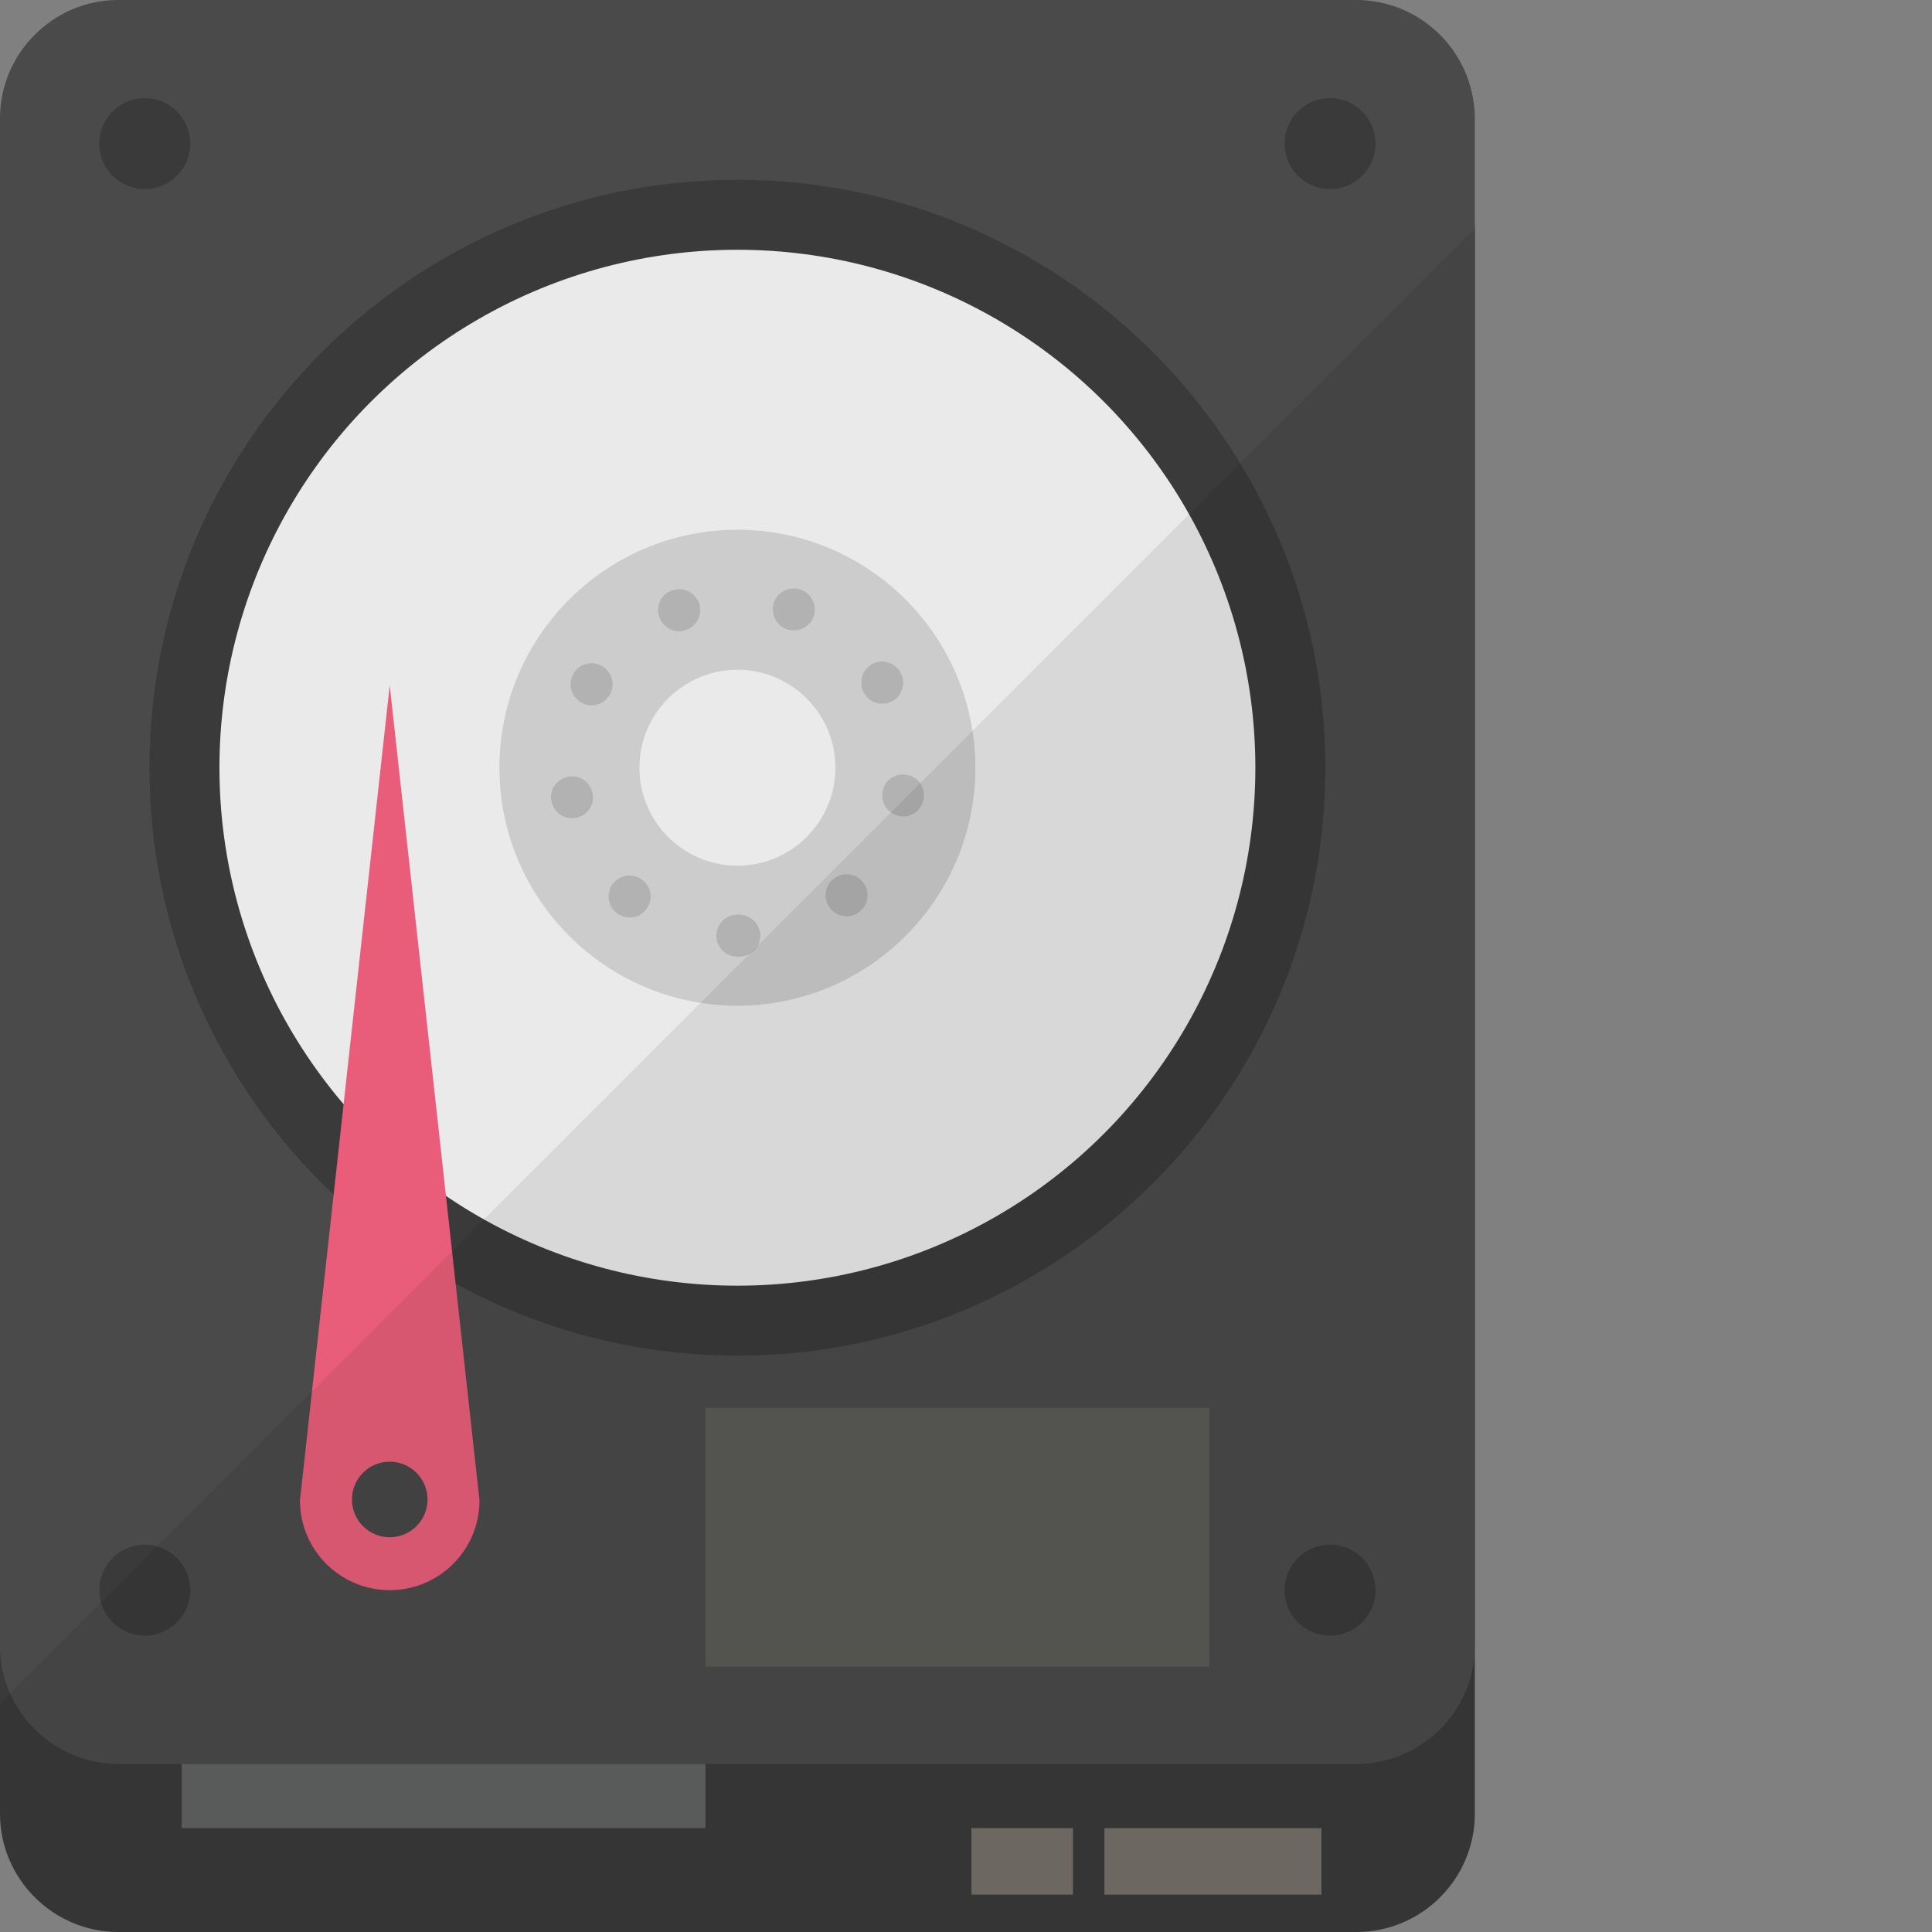
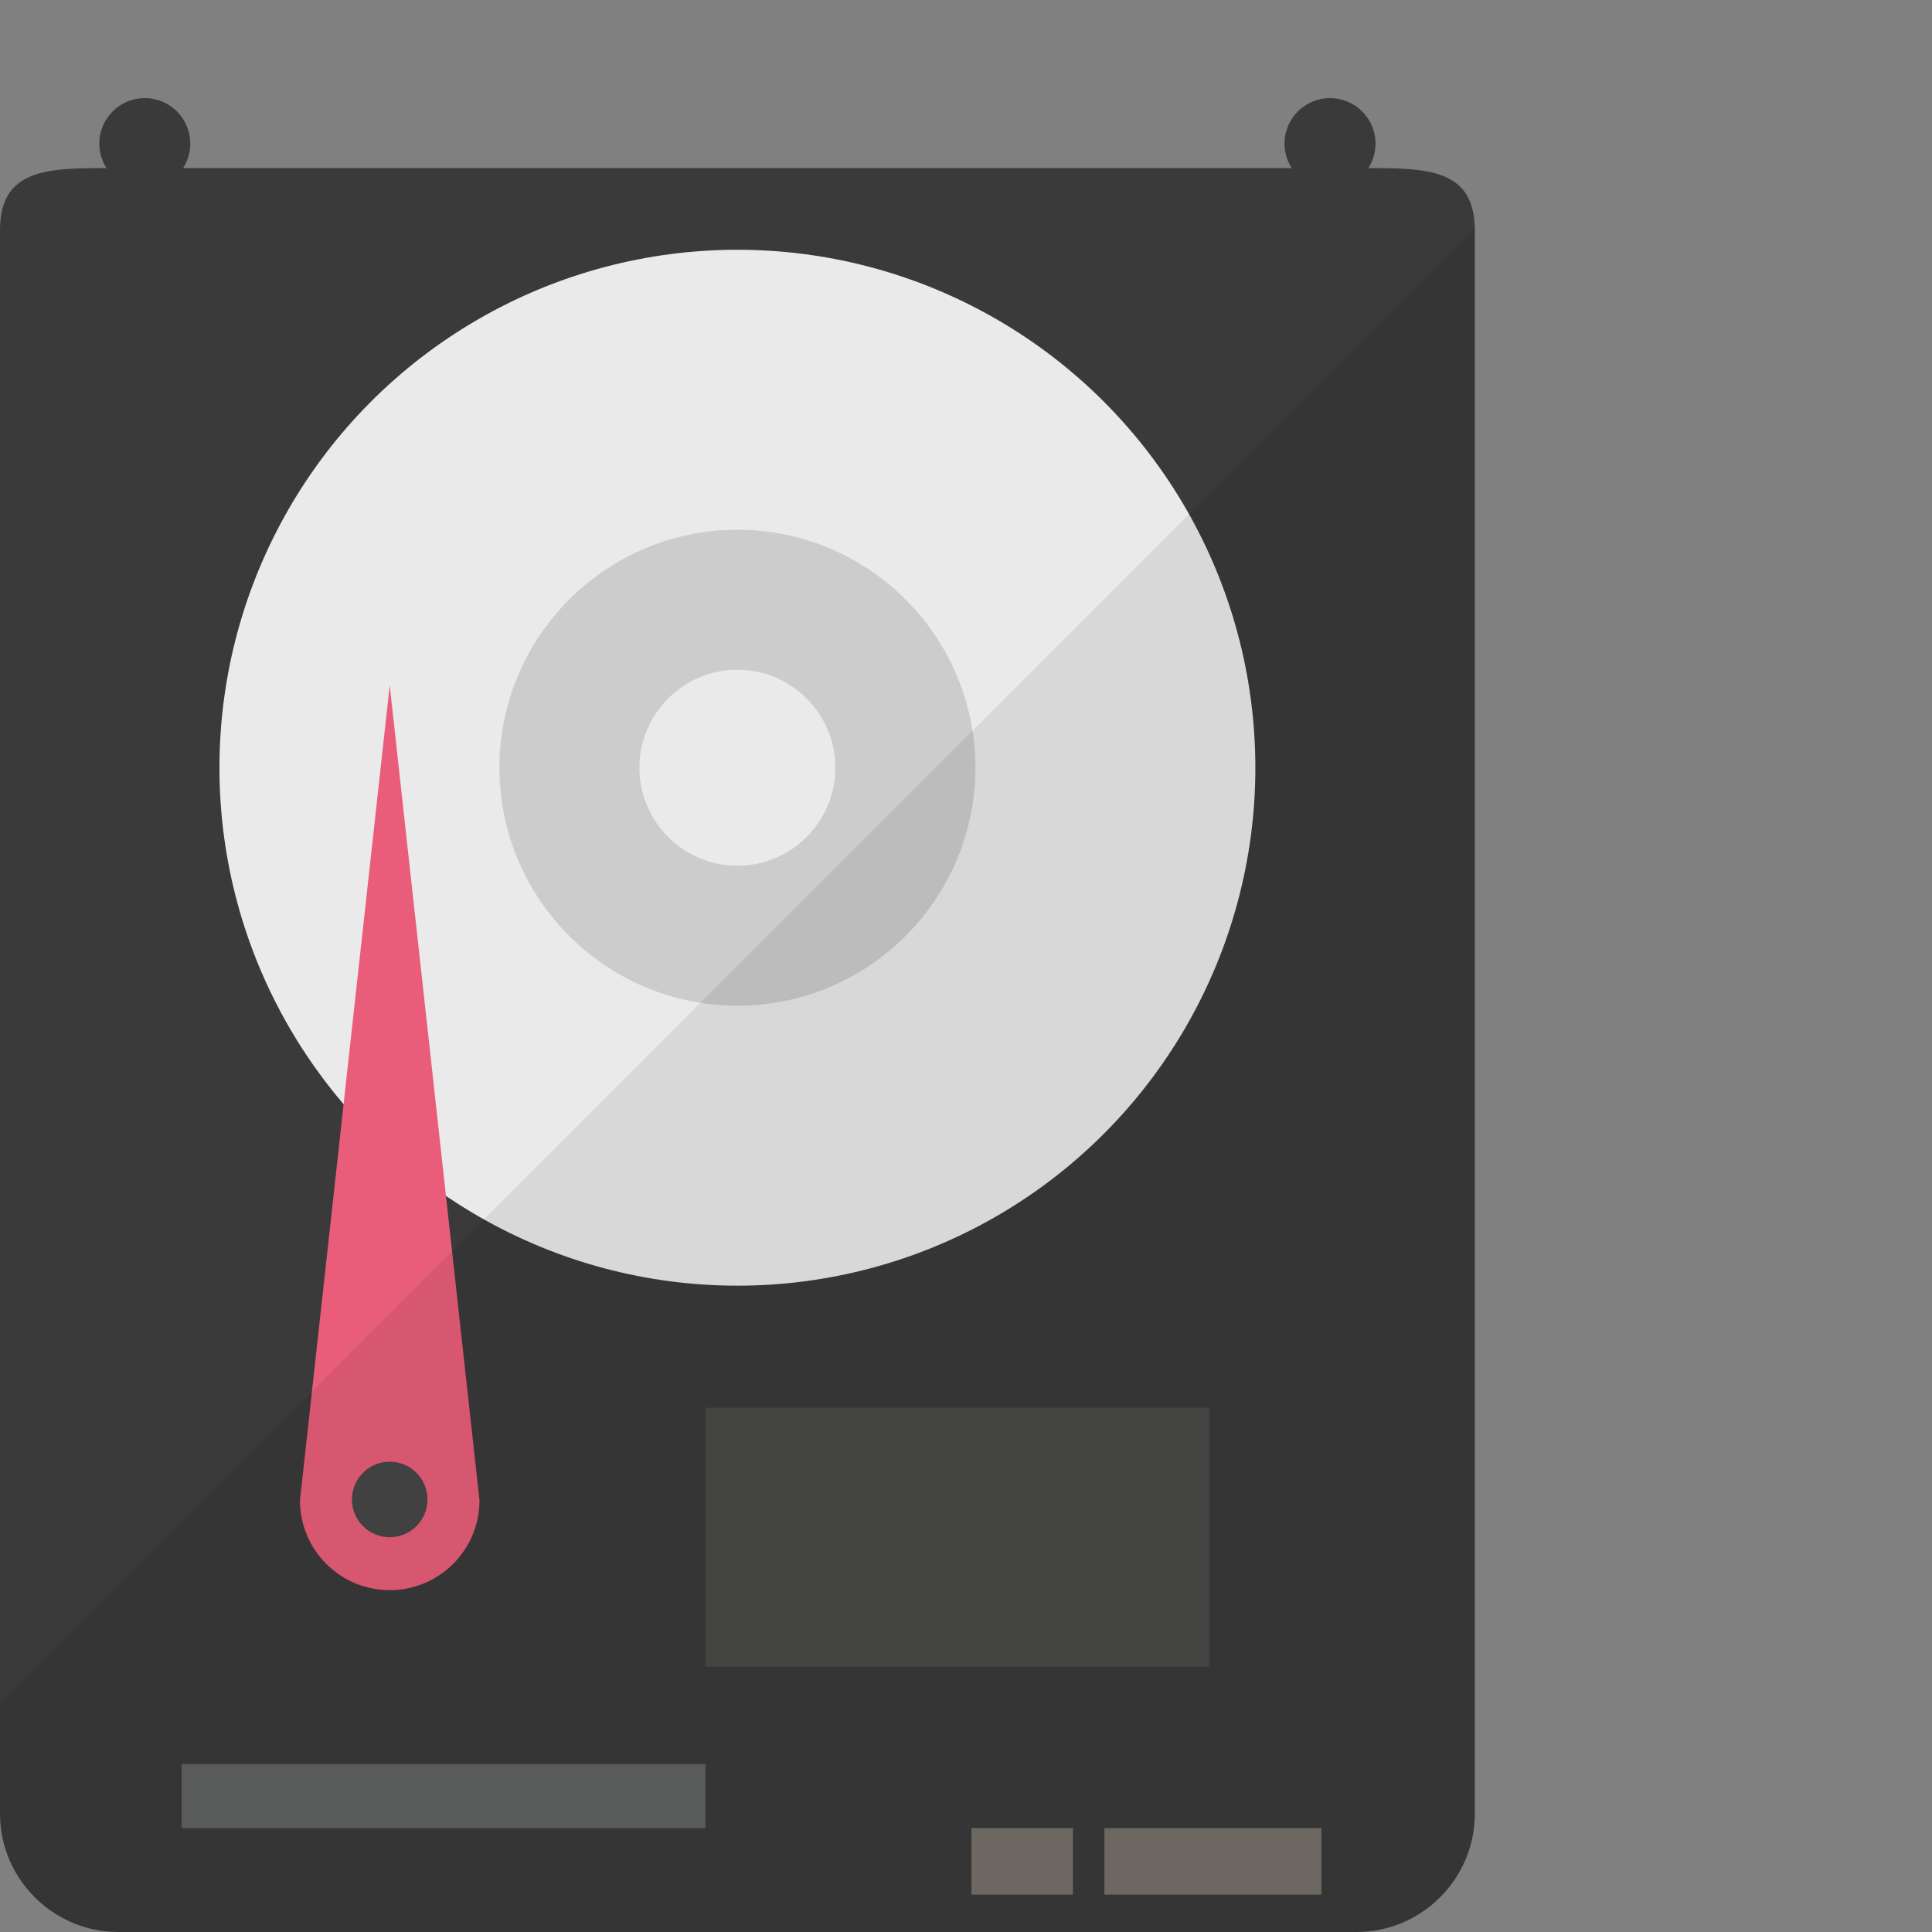
<svg xmlns="http://www.w3.org/2000/svg" version="1.1" id="_x35_" viewBox="0 0 512 512" xml:space="preserve">
  <rect x="0" y="0" width="512" height="512" fill="#808080" stroke="none" />
  <g>
    <g>
      <path style="fill:#3A3A3A;" d="M390.839,60.991v419.691c0,17.266-14.126,31.318-31.318,31.318H31.318    c-1.271,0-2.467-0.075-3.737-0.224c-14.202-1.719-25.637-13.08-27.357-27.356C0.075,483.149,0,481.953,0,480.682V60.991    c0-16.145,12.407-16.443,28.179-16.443h334.482C378.432,44.548,390.839,44.847,390.839,60.991z" />
-       <path style="fill:#4B4A4A;" d="M390.839,31.318v404.891c0,17.191-14.126,31.243-31.318,31.243H31.318    C14.127,467.452,0,453.4,0,436.209V31.318C0,14.127,14.127,0,31.318,0h328.203c1.345,0,2.691,0.075,4.036,0.299    c13.977,1.794,25.189,13.005,26.983,26.983C390.764,28.627,390.839,29.973,390.839,31.318z" />
      <path style="fill:#3A3A3A;" d="M195.42,359.268c-85.916,0-155.813-69.896-155.813-155.813    c0-85.915,69.896-155.813,155.813-155.813s155.813,69.898,155.813,155.813C351.232,289.372,281.336,359.268,195.42,359.268z" />
      <circle style="fill:#EAEAEA;" cx="195.42" cy="203.455" r="137.264" />
      <path style="fill:#CCCCCC;" d="M195.42,266.522c-34.776,0-63.067-28.291-63.067-63.067s28.291-63.067,63.067-63.067    s63.067,28.291,63.067,63.067S230.196,266.522,195.42,266.522z" />
      <g style="opacity:0.2;">
        <g>
-           <path style="fill:#4B4A4A;" d="M189.853,247.999c0-3.139,2.46-5.606,5.606-5.606l0,0l0,0l0,0c0.146,0,0.292,0,0.372,0l0,0      c3.066,0,5.606,2.467,5.679,5.533l0,0c0,3.066-2.467,5.533-5.533,5.606l0,0c-0.073,0-0.226,0-0.299,0l0,0      c-0.073,0-0.146,0-0.219,0l0,0l0,0l0,0C192.313,253.531,189.853,251.064,189.853,247.999z M163.313,241.874      c-2.387-2.022-2.686-5.533-0.745-7.854l0,0c2.015-2.387,5.533-2.686,7.847-0.671l0,0c2.394,1.949,2.693,5.46,0.672,7.774l0,0      c-1.044,1.35-2.613,2.022-4.256,2.022l0,0C165.634,243.145,164.364,242.692,163.313,241.874z M220.123,240.823      c-2.022-2.314-1.723-5.825,0.598-7.774l0,0c2.314-2.015,5.825-1.788,7.847,0.599l0,0c2.015,2.321,1.715,5.832-0.598,7.847l0,0      c-1.044,0.898-2.321,1.35-3.591,1.35l0,0C222.809,242.845,221.24,242.174,220.123,240.823z M146.123,212.276      c-0.599-3.066,1.496-5.905,4.489-6.431l0,0c2.985-0.599,5.898,1.423,6.423,4.482l0,0c0.598,2.993-1.416,5.905-4.482,6.431l0,0      c-0.299,0.073-0.672,0.073-0.971,0.073l0,0C148.963,216.831,146.576,214.962,146.123,212.276z M238.437,216.232      c-3.066-0.445-5.088-3.358-4.562-6.35l0,0c0.445-3.066,3.365-5.08,6.35-4.562l0,0c3.066,0.453,5.088,3.365,4.562,6.358l0,0      c-0.452,2.766-2.766,4.708-5.46,4.708l0,0C239.028,216.385,238.729,216.313,238.437,216.232z M154.05,186.188      c-2.693-1.569-3.664-4.934-2.095-7.628l0,0c1.496-2.686,4.934-3.584,7.62-2.015l0,0c2.62,1.496,3.591,4.934,2.022,7.547l0,0      c-1.051,1.796-2.92,2.839-4.861,2.839l0,0C155.839,186.933,154.868,186.714,154.05,186.188z M229.014,183.721L229.014,183.721      c-1.569-2.613-0.671-6.058,1.949-7.628l0,0c2.613-1.569,6.051-0.672,7.62,2.022l0,0c1.569,2.613,0.672,6.051-1.942,7.62l0,0      c-0.898,0.525-1.869,0.752-2.839,0.752l0,0C231.853,186.488,230.065,185.517,229.014,183.721z M174.751,163.612      c-1.044-2.839,0.372-6.051,3.292-7.175l0,0c0,0,0,0,0,0.08l0,0c2.839-1.124,6.051,0.372,7.175,3.212l0,0      c1.044,2.912-0.453,6.131-3.292,7.175l0,0c-0.672,0.226-1.343,0.372-1.942,0.372l0,0      C177.744,167.276,175.576,165.86,174.751,163.612z M208.459,166.751h0.08c-2.92-1.044-4.416-4.183-3.445-7.095l0,0      c1.051-2.92,4.263-4.416,7.182-3.365l0,0l0,0l0,0c2.839,1.044,4.328,4.182,3.358,7.102l0,0      c-0.818,2.241-2.985,3.657-5.307,3.657l0,0C209.729,167.05,209.13,166.977,208.459,166.751z" />
-         </g>
+           </g>
      </g>
      <path style="fill:#EAEAEA;" d="M195.42,229.424c-14.318,0-25.969-11.649-25.969-25.969s11.651-25.969,25.969-25.969    s25.969,11.649,25.969,25.969S209.737,229.424,195.42,229.424z" />
      <g>
        <circle style="fill:#3A3A3A;" cx="38.37" cy="38.059" r="12.057" />
        <circle style="fill:#3A3A3A;" cx="352.469" cy="38.059" r="12.057" />
        <g>
          <circle style="fill:#3A3A3A;" cx="38.37" cy="421.408" r="12.057" />
          <circle style="fill:#3A3A3A;" cx="352.469" cy="421.408" r="12.057" />
        </g>
      </g>
      <rect x="48.147" y="467.471" style="fill:#616363;" width="138.809" height="17.003" />
      <rect x="257.443" y="484.474" style="opacity:0.3;fill:#FDEED2;" width="26.896" height="17.622" />
      <rect x="292.687" y="484.474" style="opacity:0.3;fill:#FDEED2;" width="57.502" height="17.622" />
      <rect x="186.957" y="373.072" style="opacity:0.1;fill:#DCECCC;" width="133.554" height="68.632" />
      <g>
        <path style="fill:#E95D7A;" d="M103.28,181.625L79.491,397.617l0,0c0,13.139,10.651,23.79,23.789,23.79     c13.141,0,23.792-10.651,23.792-23.79l0,0L103.28,181.625z" />
        <circle style="fill:#484747;" cx="103.282" cy="397.376" r="10.011" />
      </g>
    </g>
    <path style="opacity:0.08;fill:#040000;" d="M0,451.419v29.263c0,1.271,0.075,2.467,0.224,3.737   c1.719,14.276,13.155,25.637,27.357,27.356c1.271,0.15,2.467,0.224,3.737,0.224h328.203c17.192,0,31.318-14.052,31.318-31.318   v-44.473V60.991V60.58L0,451.419z" />
  </g>
</svg>